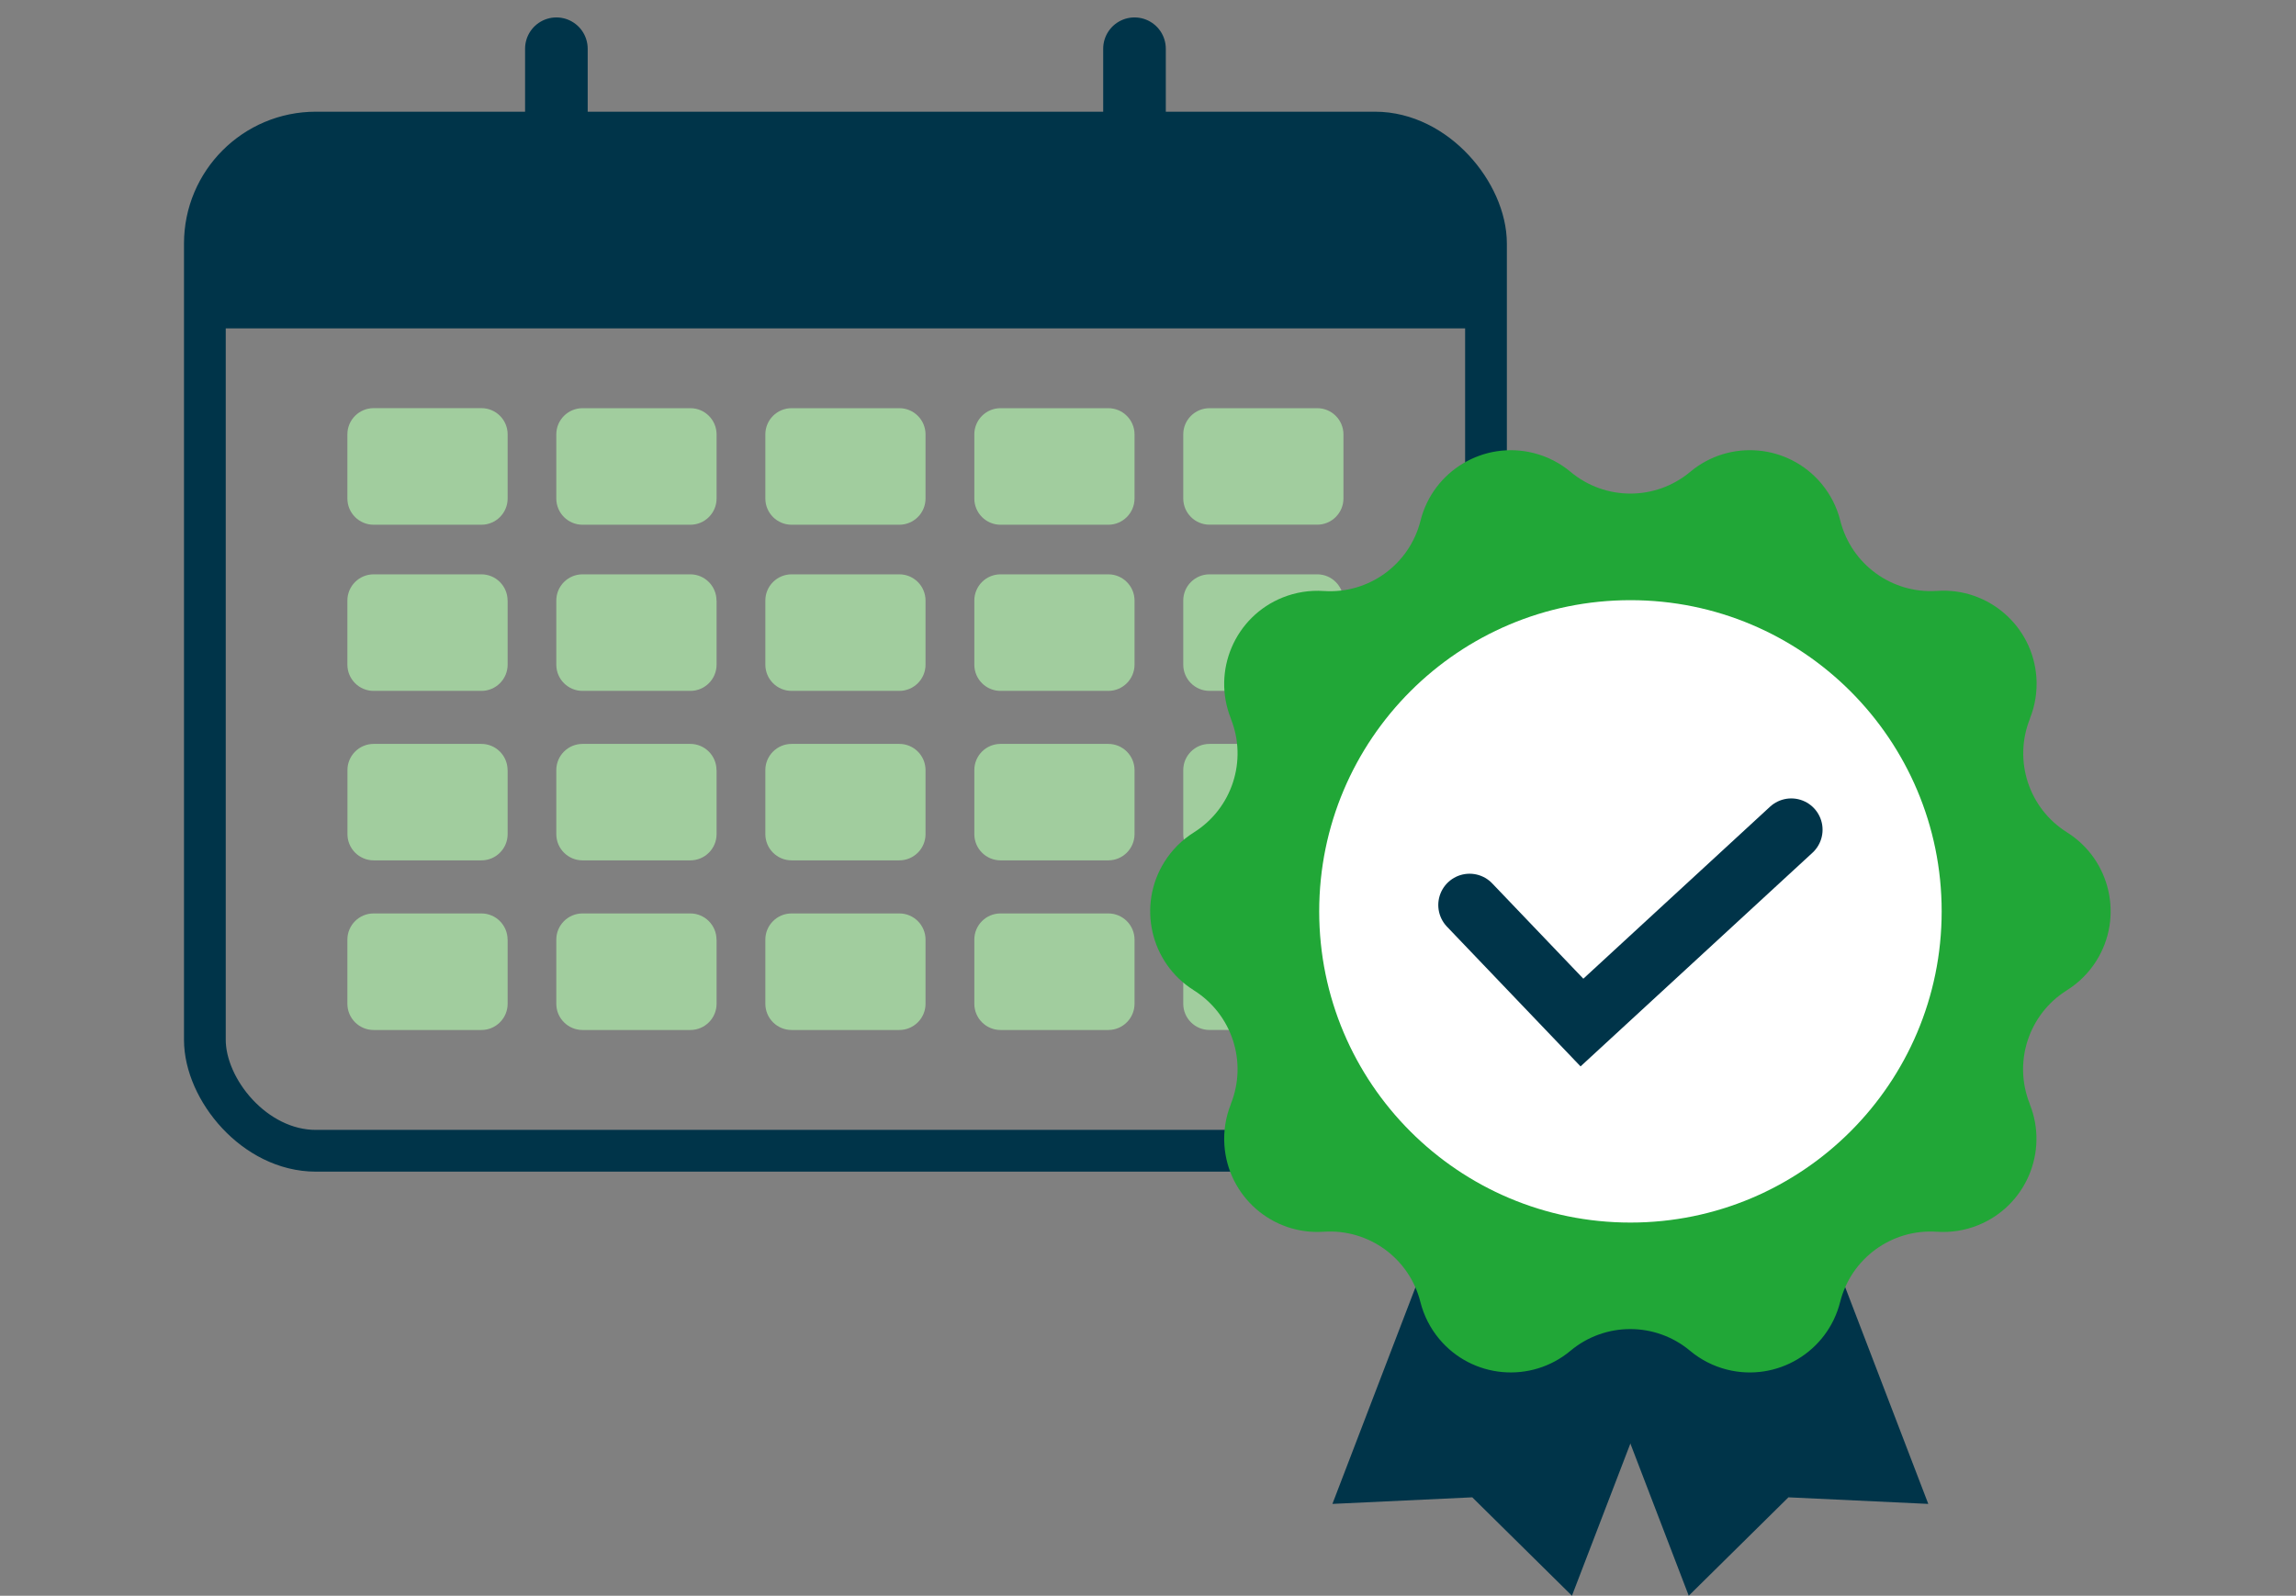
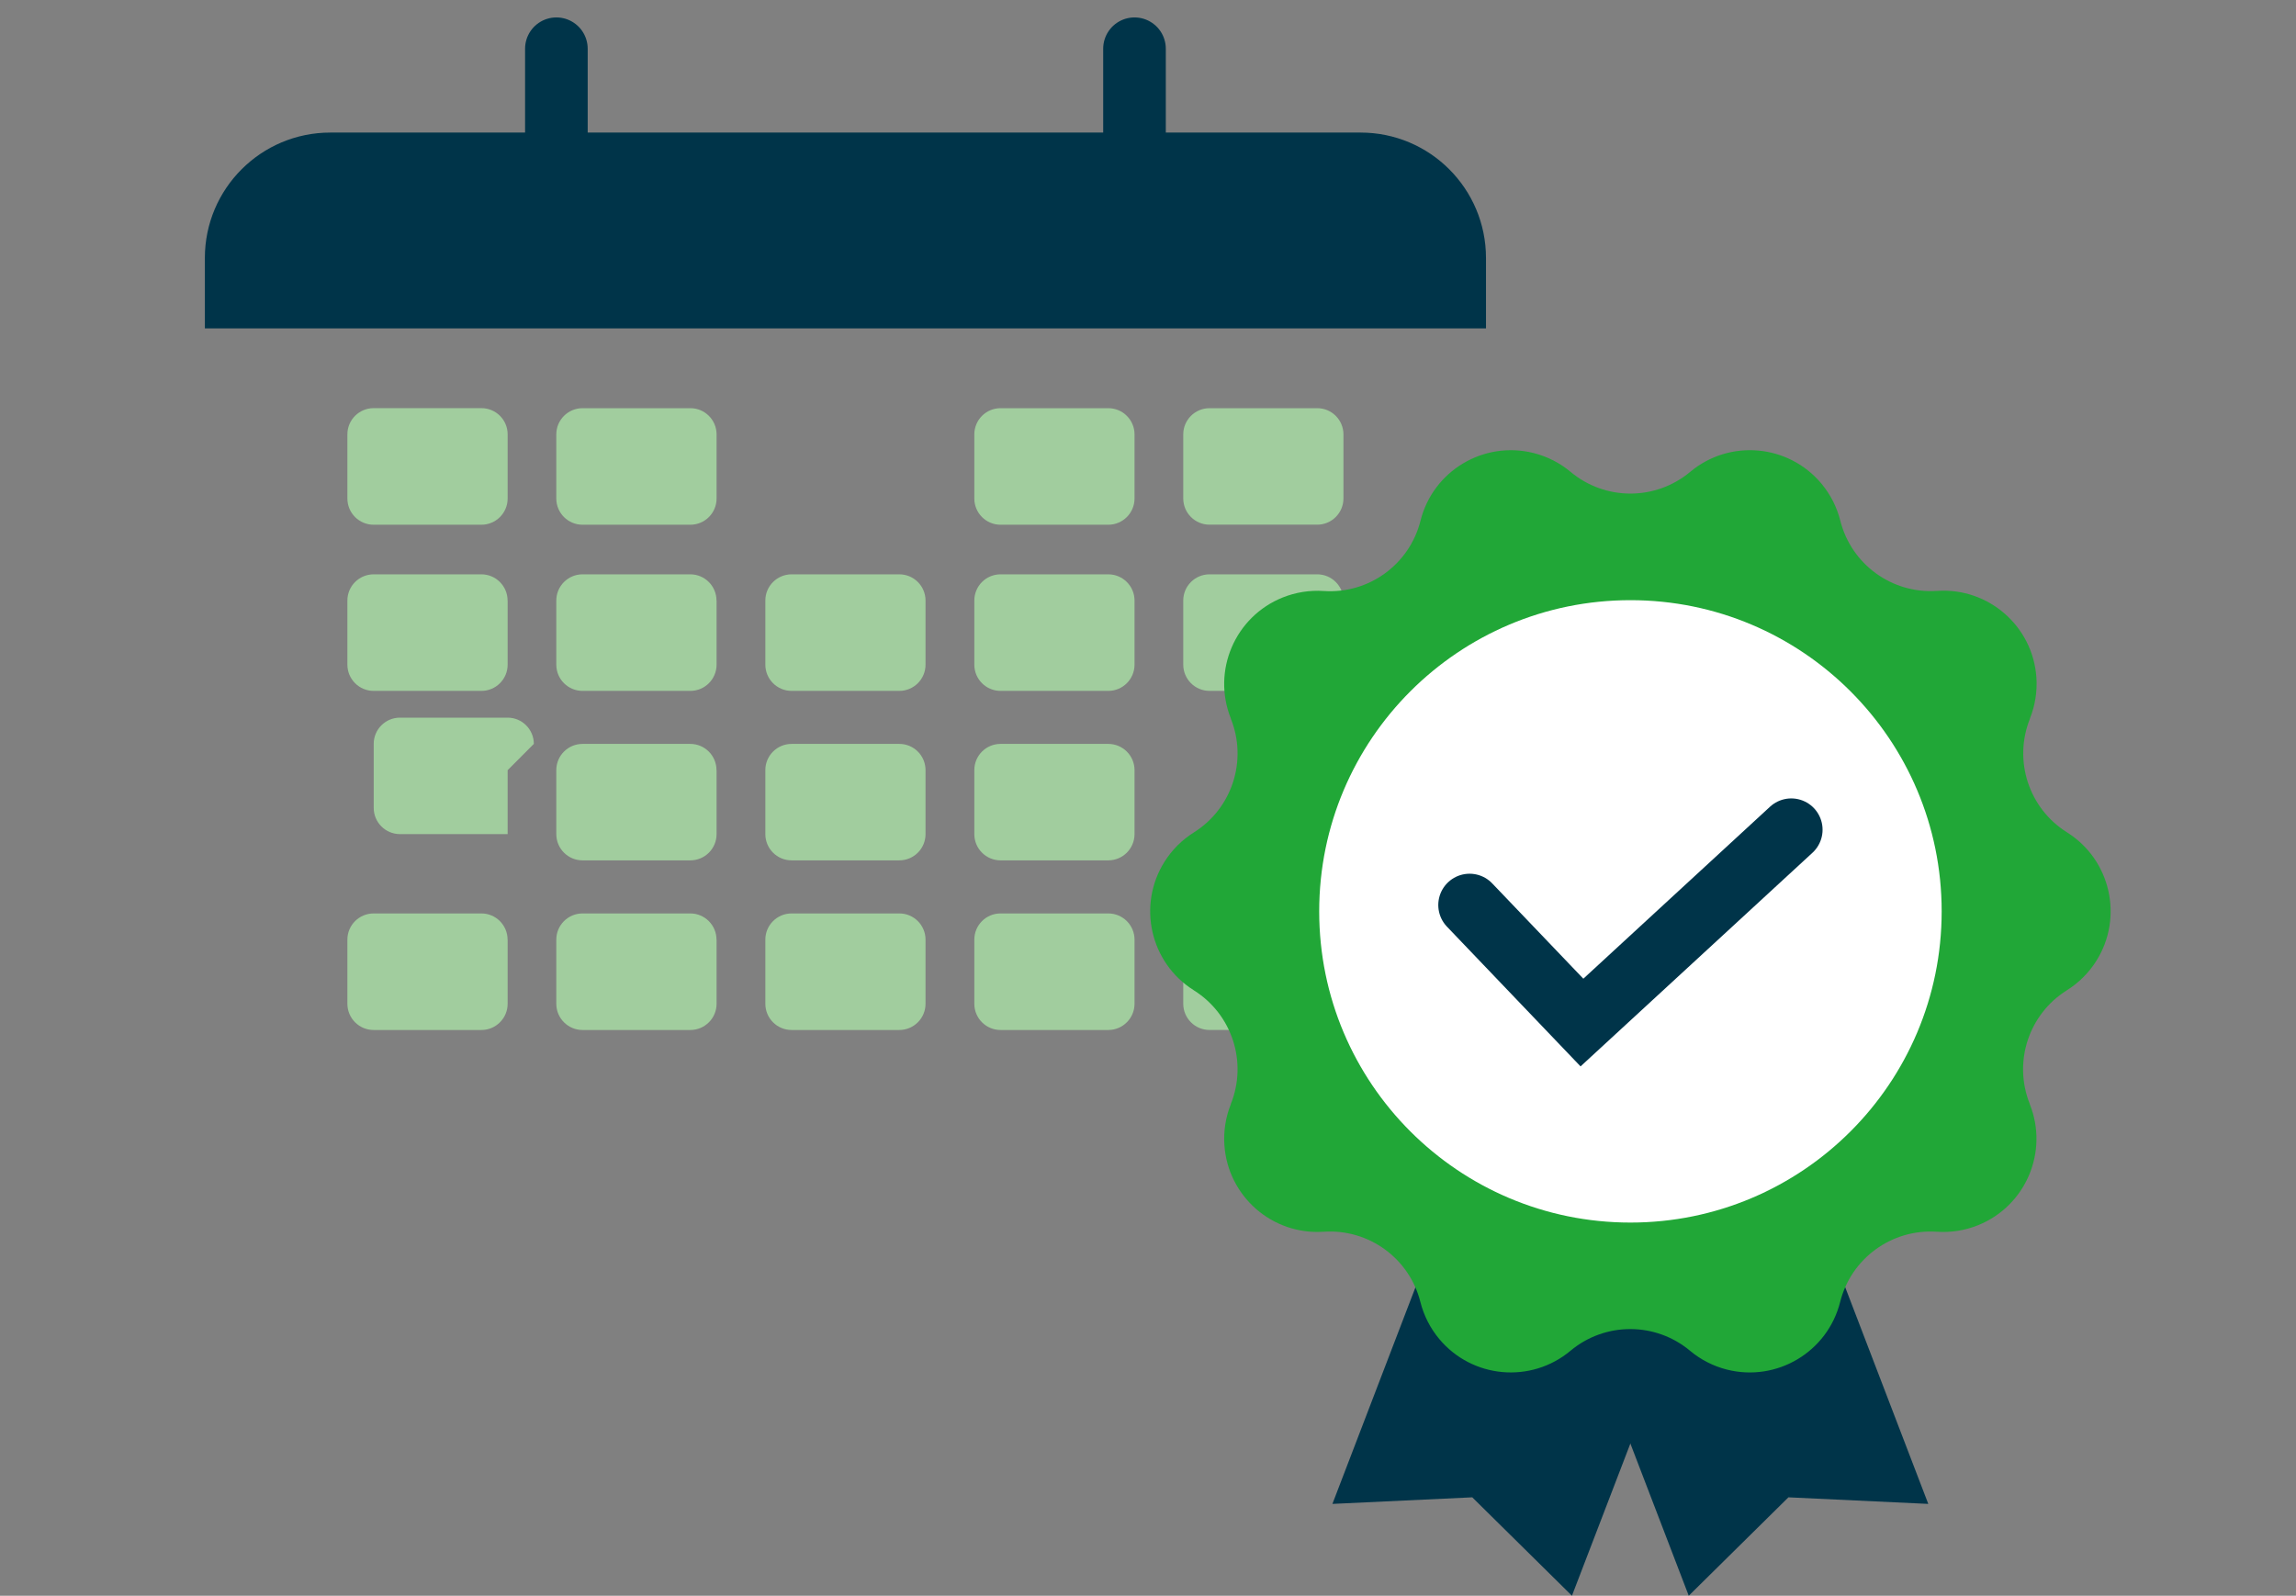
<svg xmlns="http://www.w3.org/2000/svg" viewBox="0 0 110 76.459">
  <rect x="0" y="0" width="110" height="76.459" fill="#808080" stroke="none" />
  <defs>
    <style>
      .cls-1 {
        stroke-width: 2px;
      }

      .cls-1, .cls-2, .cls-3, .cls-4 {
        fill: none;
      }

      .cls-1, .cls-3, .cls-4 {
        stroke: #003449;
        stroke-linecap: round;
      }

      .cls-1, .cls-4 {
        stroke-linejoin: round;
      }

      .cls-5 {
        fill: #fff;
      }

      .cls-6 {
        fill: #003449;
      }

      .cls-3 {
        stroke-miterlimit: 10;
      }

      .cls-3, .cls-4 {
        stroke-width: 3px;
      }

      .cls-7 {
        fill: #a1cd9e;
      }

      .cls-8 {
        fill: #21a737;
      }

      .cls-9 {
        clip-path: url(#clippath);
      }
    </style>
    <clipPath id="clippath">
      <rect class="cls-2" x="8.685" y=".64" width="92.431" height="75.819" />
    </clipPath>
  </defs>
  <g class="cls-9">
-     <rect class="cls-1" x="9.815" y="6.352" width="61.378" height="48.787" rx="5.318" ry="5.318" />
    <path class="cls-7" d="M24.321,20.816v3.069c0,.695-.563,1.258-1.258,1.258h-5.162c-.695,0-1.258-.563-1.258-1.258v-3.069c-.002-.694.56-1.258,1.254-1.26.001,0,.003,0,.004,0h5.159c.694-.002,1.259.559,1.261,1.253,0,.002,0,.005,0,.007" />
    <path class="cls-7" d="M34.331,20.816v3.069c0,.695-.563,1.258-1.258,1.258h-5.159c-.695.002-1.26-.559-1.262-1.254,0-.002,0-.004,0-.006v-3.067c-.001-.694.562-1.257,1.256-1.258h5.161c.694-.003,1.259.558,1.262,1.252,0,.002 0.0.004,0,.006" />
-     <path class="cls-7" d="M44.342,20.816v3.069c0,.695-.563,1.258-1.258,1.258h-5.159c-.695,0-1.258-.563-1.258-1.258v-3.069c-.001-.694.562-1.257,1.256-1.258h5.161c.694-.001,1.257.562,1.258,1.256v.002" />
    <path class="cls-7" d="M24.321,28.777v3.069c0,.695-.563,1.258-1.258,1.258h-5.162c-.695,0-1.258-.563-1.258-1.258v-3.069c-.001-.694.562-1.257,1.256-1.258h5.161c.694-.001,1.257.562,1.258,1.256,0,.001,0,.001,0,.002" />
    <path class="cls-7" d="M34.331,28.777v3.069c0,.695-.563,1.258-1.258,1.258h-5.159c-.695.002-1.26-.559-1.262-1.254,0-.001,0-.003,0-.004v-3.069c-.001-.694.562-1.257,1.256-1.258h5.161c.694-.001,1.257.562,1.258,1.256v.002" />
    <path class="cls-7" d="M44.342,28.777v3.069c0,.695-.563,1.258-1.258,1.258h-5.159c-.695,0-1.258-.563-1.258-1.258v-3.069c-.001-.694.562-1.257,1.256-1.258h5.161c.694-.001,1.257.562,1.258,1.256v.002" />
-     <path class="cls-7" d="M24.321,36.902v3.064c0,.695-.563,1.258-1.258,1.258h-5.162c-.694-.002-1.255-.564-1.255-1.258v-3.064c-.001-.694.561-1.257,1.255-1.258h5.159c.694-.001,1.257.562,1.258,1.256,0,.001,0,.001,0,.002" />
+     <path class="cls-7" d="M24.321,36.902v3.064h-5.162c-.694-.002-1.255-.564-1.255-1.258v-3.064c-.001-.694.561-1.257,1.255-1.258h5.159c.694-.001,1.257.562,1.258,1.256,0,.001,0,.001,0,.002" />
    <path class="cls-7" d="M34.331,36.902v3.064c0,.695-.563,1.258-1.258,1.258h-5.159c-.695.002-1.26-.559-1.262-1.254,0-.001,0-.003,0-.004v-3.064c-.001-.694.562-1.257,1.256-1.258h5.161c.694-.001,1.257.562,1.258,1.256v.002" />
    <path class="cls-7" d="M44.342,36.902v3.064c0,.695-.563,1.258-1.258,1.258h-5.159c-.695,0-1.258-.563-1.258-1.258v-3.064c-.001-.694.562-1.257,1.256-1.258h5.161c.694-.001,1.257.562,1.258,1.256v.002" />
    <path class="cls-7" d="M54.355,20.816v3.069c-.001.695-.564,1.258-1.259,1.258h-5.16c-.694,0-1.257-.563-1.257-1.257v-3.07c-.001-.694.56-1.257,1.254-1.258.001,0,.002,0,.003,0h5.159c.695-.001,1.259.561,1.26,1.256v.002" />
    <path class="cls-7" d="M54.355,28.777v3.069c-.001.695-.564,1.258-1.259,1.258h-5.16c-.694,0-1.257-.563-1.257-1.257v-3.07c-.001-.694.56-1.257,1.254-1.258.001,0,.002,0,.003,0h5.159c.695-.001,1.259.561,1.26,1.256v.002" />
    <path class="cls-7" d="M54.355,36.902v3.064c-.001.695-.564,1.258-1.259,1.258h-5.16c-.694,0-1.257-.563-1.257-1.257v-3.065c-.001-.694.56-1.257,1.254-1.258.001,0,.002,0,.003,0h5.159c.695-.001,1.259.561,1.26,1.256v.002" />
    <path class="cls-7" d="M64.364,20.816v3.069c-.002.694-.564,1.255-1.258,1.255h-5.159c-.695,0-1.258-.563-1.258-1.258v-3.066c-.001-.694.562-1.257,1.256-1.258h5.161c.694-.001,1.257.562,1.258,1.256v.002" />
    <path class="cls-7" d="M64.364,28.777v3.069c-.001.694-.564,1.257-1.258,1.257h-5.159c-.695,0-1.258-.563-1.258-1.258v-3.068c-.001-.694.562-1.257,1.256-1.258h5.161c.694-.001,1.257.562,1.258,1.256v.002" />
-     <path class="cls-7" d="M64.364,36.902v3.064c.002.695-.559,1.26-1.254,1.262-.001,0-.003,0-.004,0h-5.159c-.695,0-1.258-.563-1.258-1.258,0-.001,0-.003,0-.004v-3.064c-.001-.694.562-1.257,1.256-1.258h5.161c.694-.001,1.257.562,1.258,1.256v.002" />
    <path class="cls-7" d="M24.321,45.025v3.069c0,.695-.563,1.258-1.258,1.258h-5.162c-.695,0-1.258-.563-1.258-1.258v-3.069c-.001-.694.562-1.257,1.256-1.258h5.161c.694-.001,1.257.562,1.258,1.256,0,.001,0,.001,0,.002" />
    <path class="cls-7" d="M34.331,45.025v3.069c0,.695-.563,1.258-1.258,1.258h-5.159c-.695.002-1.26-.559-1.262-1.254,0-.001,0-.003,0-.004v-3.069c-.001-.694.562-1.257,1.256-1.258h5.161c.694-.001,1.257.562,1.258,1.256v.002" />
    <path class="cls-7" d="M44.342,45.025v3.069c0,.695-.563,1.258-1.258,1.258h-5.159c-.695,0-1.258-.563-1.258-1.258v-3.069c-.001-.694.562-1.257,1.256-1.258h5.161c.694-.001,1.257.562,1.258,1.256v.002" />
    <path class="cls-7" d="M54.355,45.025v3.069c-.001.695-.564,1.258-1.259,1.258h-5.16c-.694,0-1.257-.563-1.257-1.257v-3.07c-.001-.694.56-1.257,1.254-1.258h5.162c.695-.001,1.259.561,1.26,1.256v.002" />
    <path class="cls-7" d="M64.364,45.025v3.069c-.001.694-.564,1.257-1.258,1.257h-5.159c-.695,0-1.258-.563-1.258-1.258v-3.068c-.001-.694.562-1.257,1.256-1.258h5.161c.694-.001,1.257.562,1.258,1.256v.002" />
    <path class="cls-6" d="M71.193,15.735H9.815v-3.374c.001-3.319,2.691-6.009,6.01-6.009h49.359c3.319,0,6.009,2.69,6.009,6.009v3.374Z" />
    <line class="cls-4" x1="26.656" y1="2.335" x2="26.656" y2="11.662" />
    <line class="cls-4" x1="54.353" y1="2.335" x2="54.353" y2="9.34" />
    <path class="cls-6" d="M82.429,57.914l-1-.383-9.484-3.635-1-.383-7.11,18.546,6.7-.315,4.776,4.715,7.118-18.545Z" />
    <path class="cls-6" d="M73.794,57.914l1-.383,9.479-3.635,1-.383,7.11,18.546-6.7-.315-4.776,4.715-7.113-18.545Z" />
    <path class="cls-8" d="M99.024,47.448l-.012.008c-1.825,1.148-2.568,3.436-1.767,5.438v.011c.916,2.289-.197,4.888-2.486,5.804-.621.249-1.291.355-1.959.31h-.009c-2.154-.146-4.104,1.271-4.631,3.365-.601,2.391-3.027,3.842-5.418,3.241-.652-.164-1.259-.473-1.774-.904h0c-1.658-1.385-4.068-1.385-5.726,0h0c-1.892,1.581-4.707,1.329-6.288-.563-.431-.516-.74-1.122-.904-1.774-.526-2.092-2.473-3.509-4.626-3.366h-.01c-2.46.166-4.588-1.694-4.754-4.154-.045-.668.061-1.338.31-1.96v-.011c.802-2.002.059-4.29-1.767-5.438l-.011-.008c-2.087-1.313-2.714-4.07-1.401-6.157.356-.566.835-1.045,1.401-1.401l.012-.008c1.825-1.148,2.568-3.436,1.767-5.438v-.011c-.917-2.289.195-4.887,2.484-5.804.622-.249,1.293-.355,1.961-.31h.008c2.156.146,4.107-1.274,4.632-3.37.601-2.391,3.027-3.842,5.418-3.241.652.164,1.259.473,1.774.904h0c1.658,1.385,4.068,1.385,5.726,0h0c1.891-1.582,4.706-1.331,6.288.56.432.517.742,1.124.906,1.777.527,2.094,2.477,3.511,4.631,3.365h.009c2.46-.166,4.589,1.693,4.755,4.153.045.669-.061,1.339-.31,1.961v.011c-.801,2.002-.058,4.29,1.767,5.438l.012.008c2.087,1.313,2.715,4.069,1.402,6.157-.358.569-.84,1.05-1.41,1.407" />
    <path class="cls-5" d="M93.024,43.668c0,8.235-6.676,14.911-14.911,14.911-8.235,0-14.911-6.676-14.911-14.911,0-8.235,6.676-14.911,14.911-14.911h0c8.235,0,14.911,6.676,14.911,14.911" />
    <path class="cls-3" d="M70.407,43.364l5.383,5.631,10.028-9.239" />
  </g>
</svg>